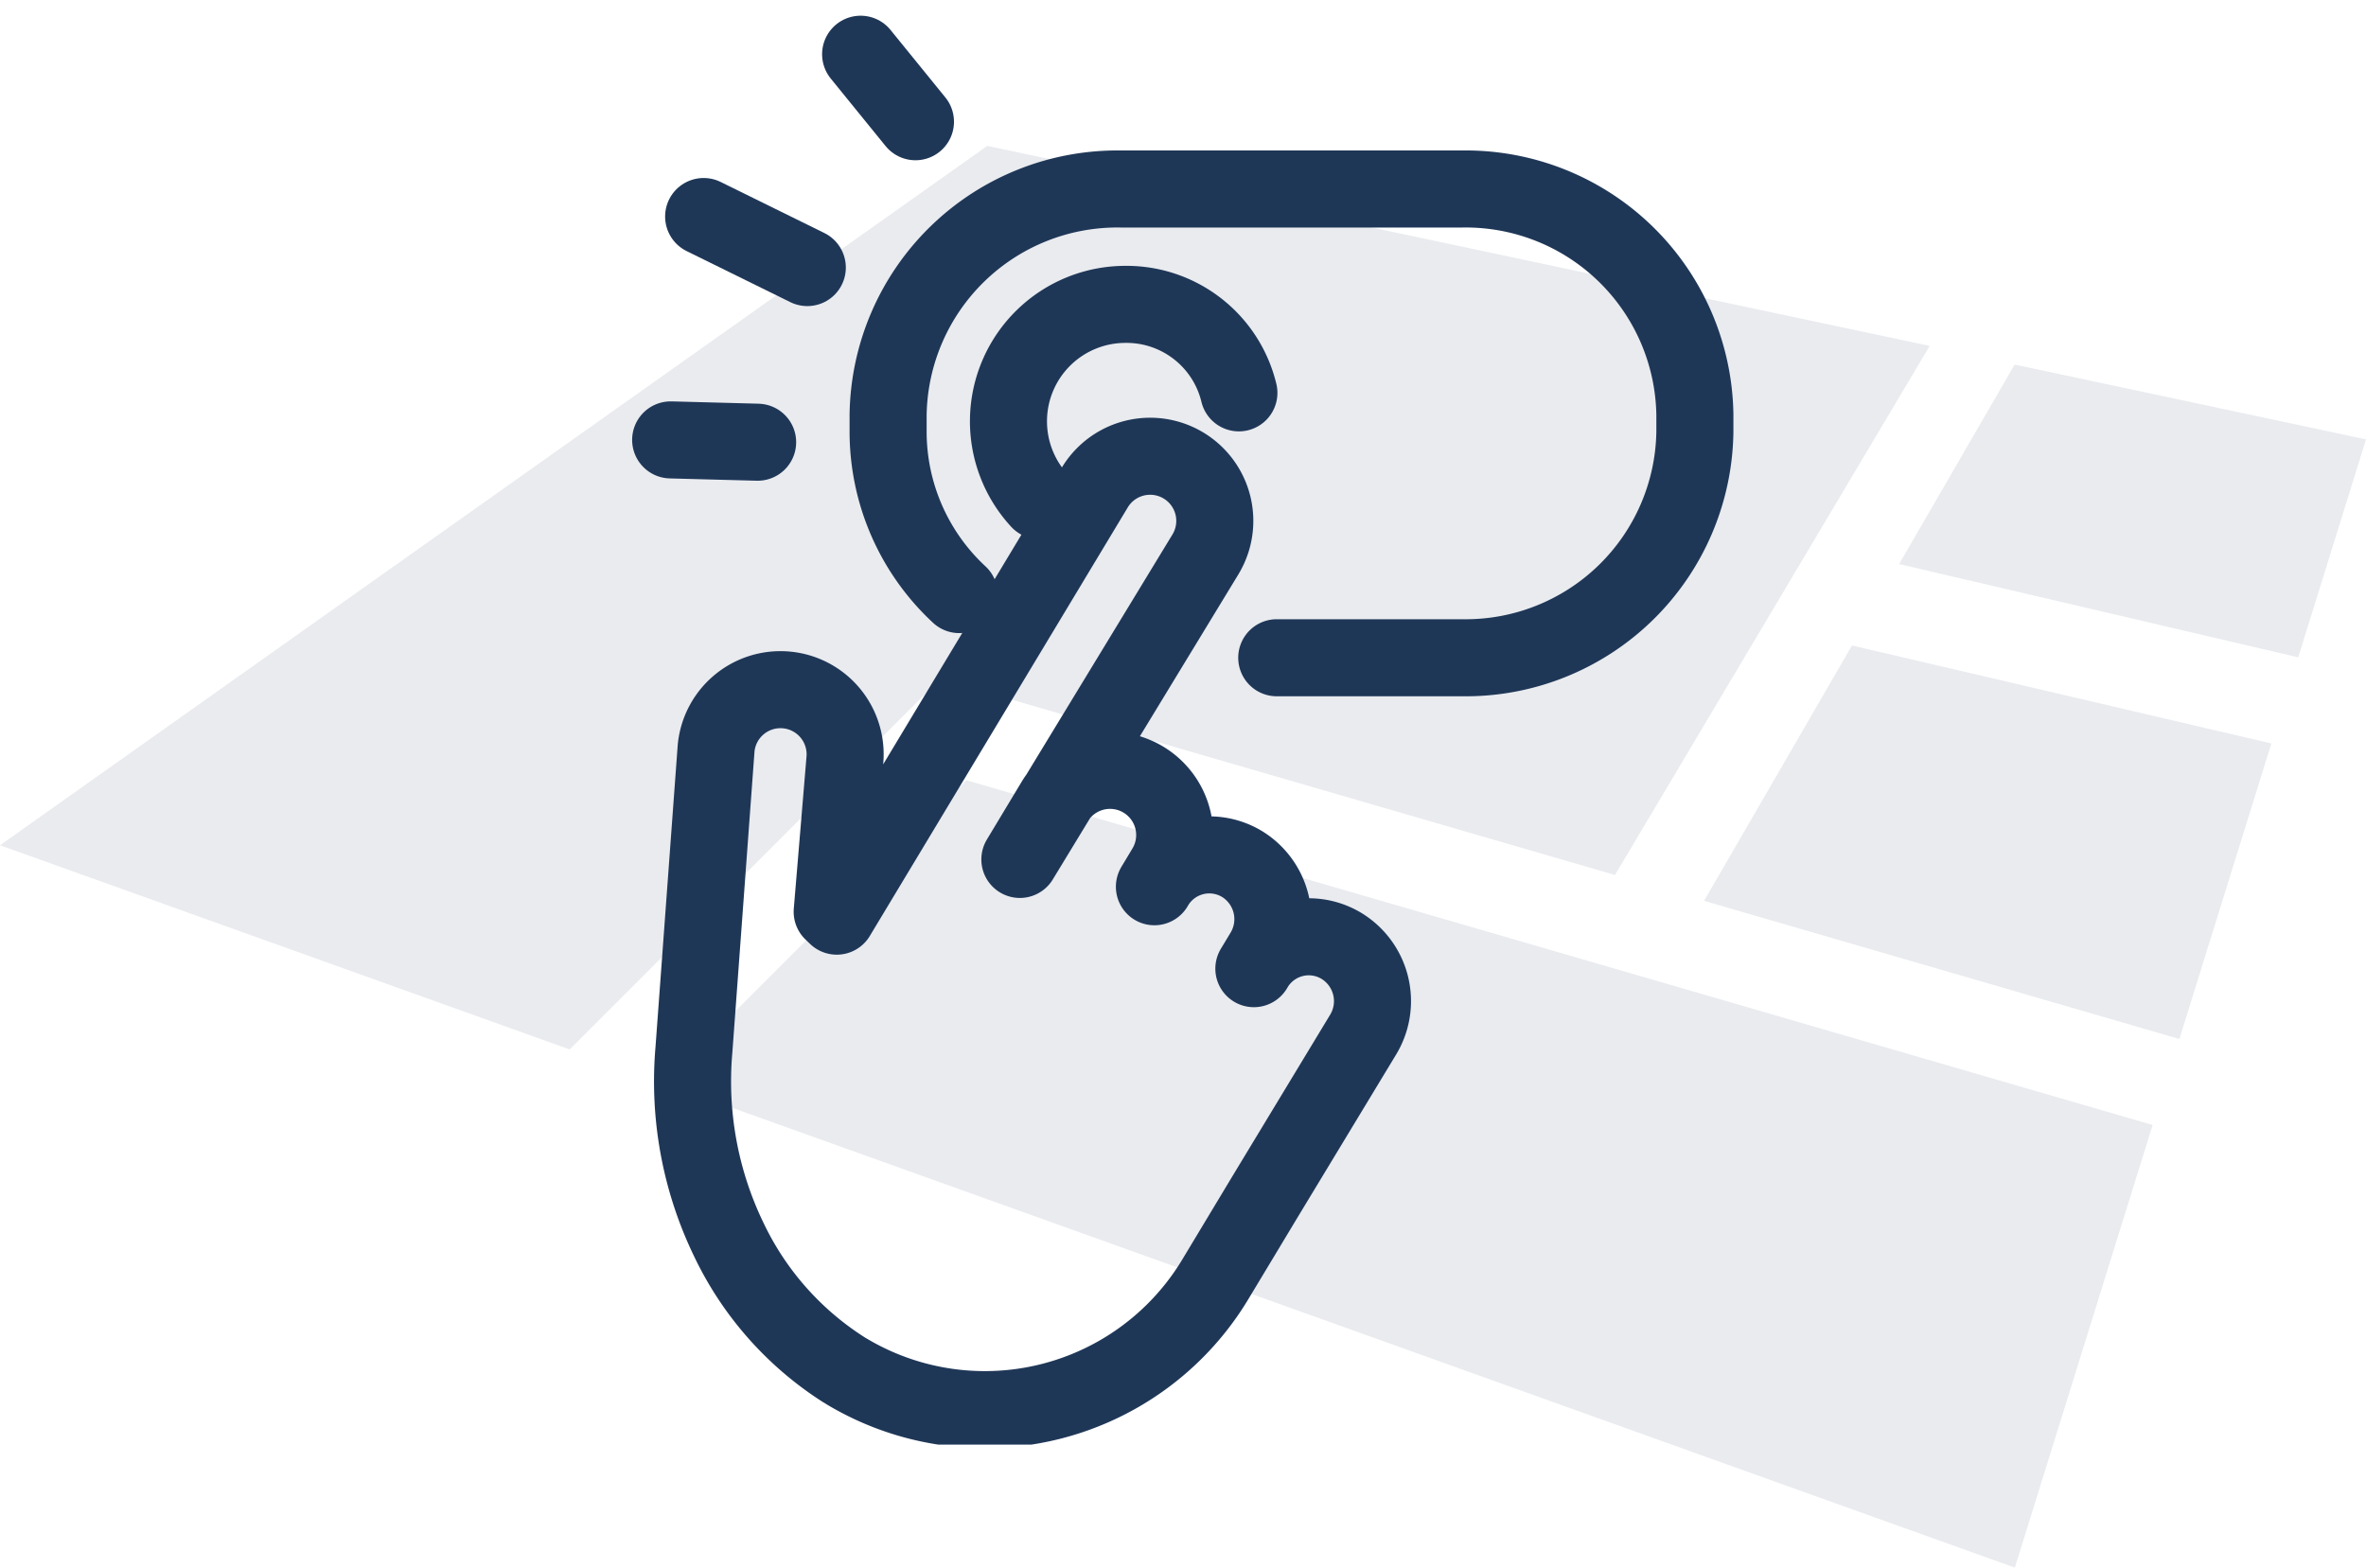
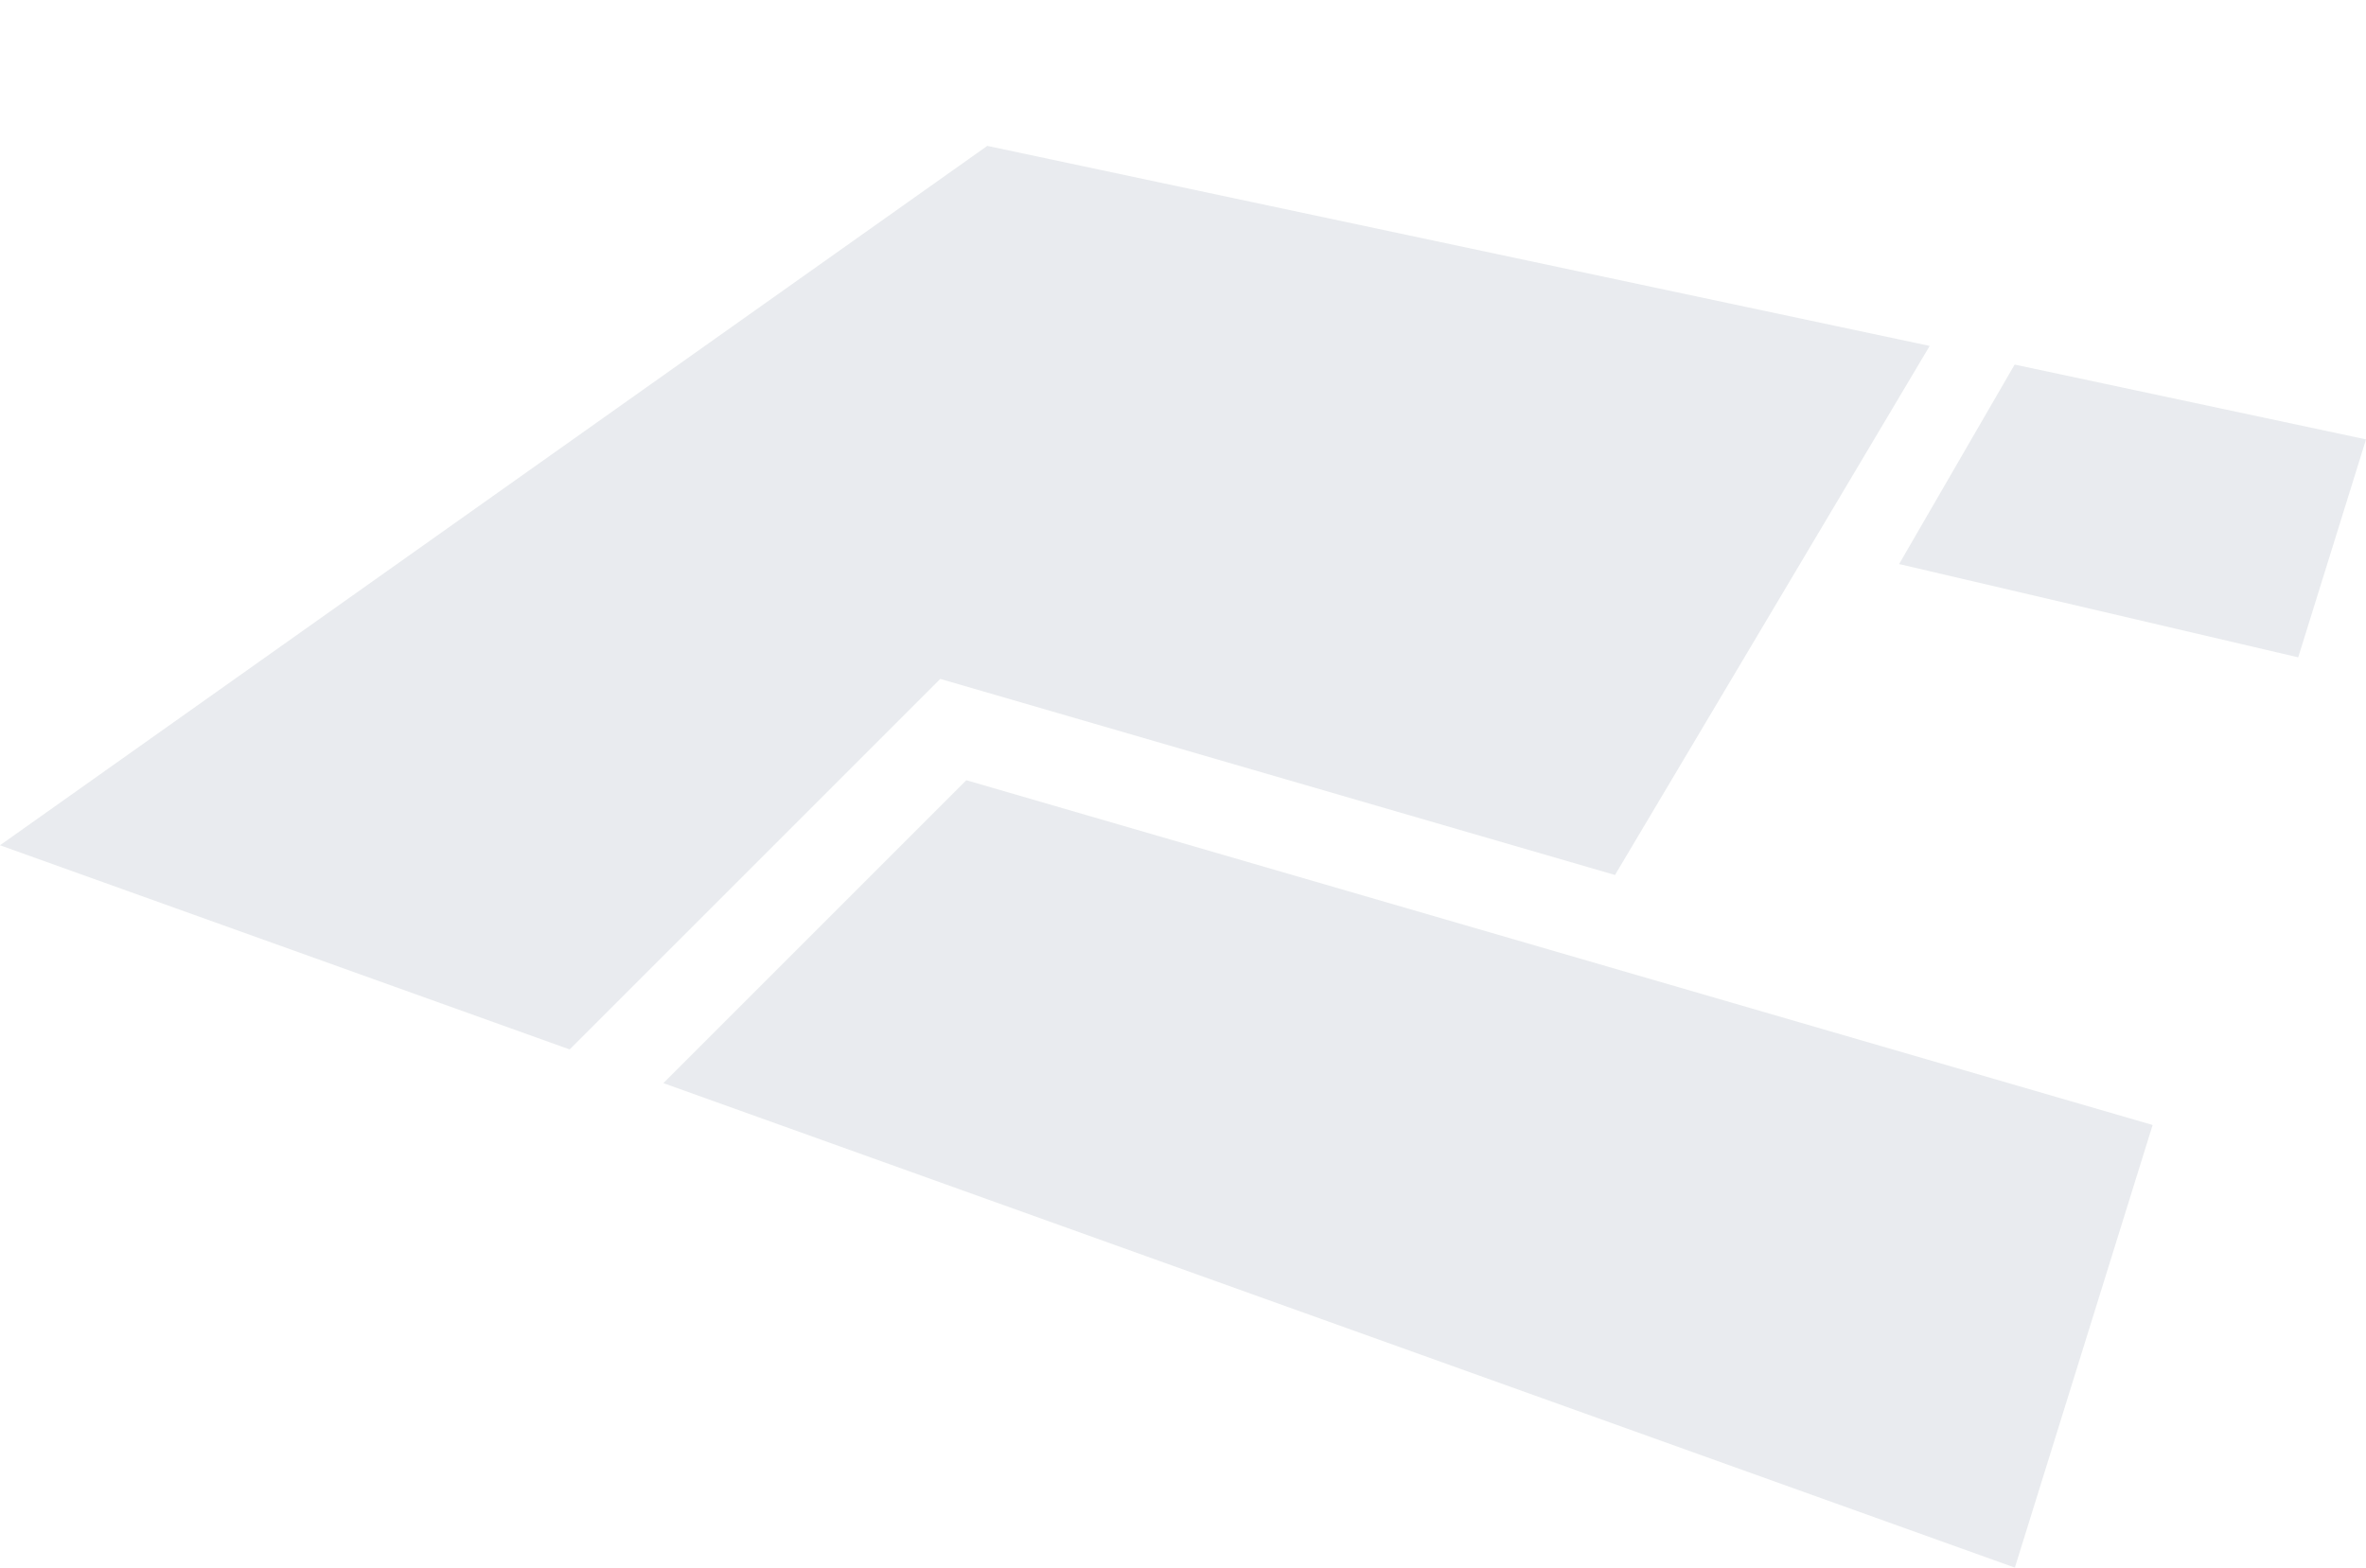
<svg xmlns="http://www.w3.org/2000/svg" width="122.82" height="81.384" viewBox="0 0 122.82 81.384">
  <defs>
    <clipPath id="clip-path">
-       <rect id="Rectangle_494" data-name="Rectangle 494" width="58.794" height="75" transform="translate(-1 -1)" fill="none" stroke="#707070" stroke-width="4" />
-     </clipPath>
+       </clipPath>
  </defs>
  <g id="report-icon" transform="translate(-993.868 -773.889)">
    <g id="Group_715" data-name="Group 715" transform="translate(993.868 781.463)" opacity="0.1" style="mix-blend-mode: normal;isolation: isolate">
      <g id="Group_711" data-name="Group 711" transform="translate(98.584 11.354)" style="mix-blend-mode: normal;isolation: isolate">
-         <path id="Path_647" data-name="Path 647" d="M1074.79,796.544l20.717,4.843,3.52-11.315-18.24-3.884Z" transform="translate(-1074.79 -786.188)" fill="#1e3757" />
+         <path id="Path_647" data-name="Path 647" d="M1074.79,796.544l20.717,4.843,3.52-11.315-18.24-3.884" transform="translate(-1074.79 -786.188)" fill="#1e3757" />
      </g>
      <g id="Group_712" data-name="Group 712" transform="translate(88.457 25.937)" style="mix-blend-mode: normal;isolation: isolate">
-         <path id="Path_648" data-name="Path 648" d="M1091.153,818.589l4.775-15.344-21.771-5.087-7.679,13.258Z" transform="translate(-1066.477 -798.158)" fill="#1e3757" />
-       </g>
+         </g>
      <g id="Group_713" data-name="Group 713" style="mix-blend-mode: normal;isolation: isolate">
        <path id="Path_649" data-name="Path 649" d="M1045.118,776.868l-51.25,36.309,29.571,10.6,19.239-19.236,35.025,10.179,16.336-27.467Z" transform="translate(-993.868 -776.868)" fill="#1e3757" />
      </g>
      <g id="Group_714" data-name="Group 714" transform="translate(34.435 32.93)" style="mix-blend-mode: normal;isolation: isolate">
        <path id="Path_650" data-name="Path 650" d="M1022.134,819.626l70.157,25.153,7.152-22.979-61.583-17.9Z" transform="translate(-1022.134 -803.898)" fill="#1e3757" />
      </g>
    </g>
    <g id="Group_2486" data-name="Group 2486" transform="translate(1026.868 774.889)">
      <g id="Group_2485" data-name="Group 2485" transform="translate(0 0)" clip-path="url(#clip-path)">
        <path id="Path_1421" data-name="Path 1421" d="M10.261,66.166a16.325,16.325,0,0,1-5.937-6.732A18.86,18.86,0,0,1,2.51,49.6l1.153-15.67a3.356,3.356,0,1,1,6.684.615L9.689,42.41l.238.229L23.318,20.39a3.356,3.356,0,0,1,5.753,3.458v0L19.432,39.694l1.783-2.962a3.357,3.357,0,1,1,5.752,3.462l-.551.918a3.284,3.284,0,0,1,4.48-1.22l.052.03a3.359,3.359,0,0,1,1.139,4.6l-.508.843h0a3.282,3.282,0,0,1,4.48-1.22l.052.03a3.358,3.358,0,0,1,1.145,4.607l-5.083,8.4-2.565,4.262A13.963,13.963,0,0,1,10.464,66.29" transform="translate(0.51 3.924)" fill="none" stroke="#1f3757" stroke-linecap="round" stroke-linejoin="round" stroke-width="4" />
        <path id="Path_1422" data-name="Path 1422" d="M28.253,16.376a6,6,0,0,0-5.89-4.593,6.071,6.071,0,0,0-4.46,10.19" transform="translate(3.058 3.019)" fill="none" stroke="#1f3757" stroke-linecap="round" stroke-linejoin="round" stroke-width="4" />
        <path id="Path_1423" data-name="Path 1423" d="M31.975,31.624h9.646A11.9,11.9,0,0,0,53.68,19.9v-.889A11.9,11.9,0,0,0,41.621,7.288H23.856A11.9,11.9,0,0,0,11.8,19.012V19.9a11.536,11.536,0,0,0,3.694,8.444" transform="translate(1.302 1.524)" fill="none" stroke="#1f3757" stroke-linecap="round" stroke-linejoin="round" stroke-width="4" />
        <line id="Line_192" data-name="Line 192" x1="5.382" y1="2.65" transform="translate(3.526 10.241)" fill="none" stroke="#1f3757" stroke-linecap="round" stroke-linejoin="round" stroke-width="4" />
        <line id="Line_193" data-name="Line 193" x1="2.847" y1="3.505" transform="translate(11.675 1.815)" fill="none" stroke="#1f3757" stroke-linecap="round" stroke-linejoin="round" stroke-width="4" />
        <line id="Line_194" data-name="Line 194" x1="4.515" y1="0.12" transform="translate(1.814 21.838)" fill="none" stroke="#1f3757" stroke-linecap="round" stroke-linejoin="round" stroke-width="4" />
      </g>
    </g>
  </g>
</svg>